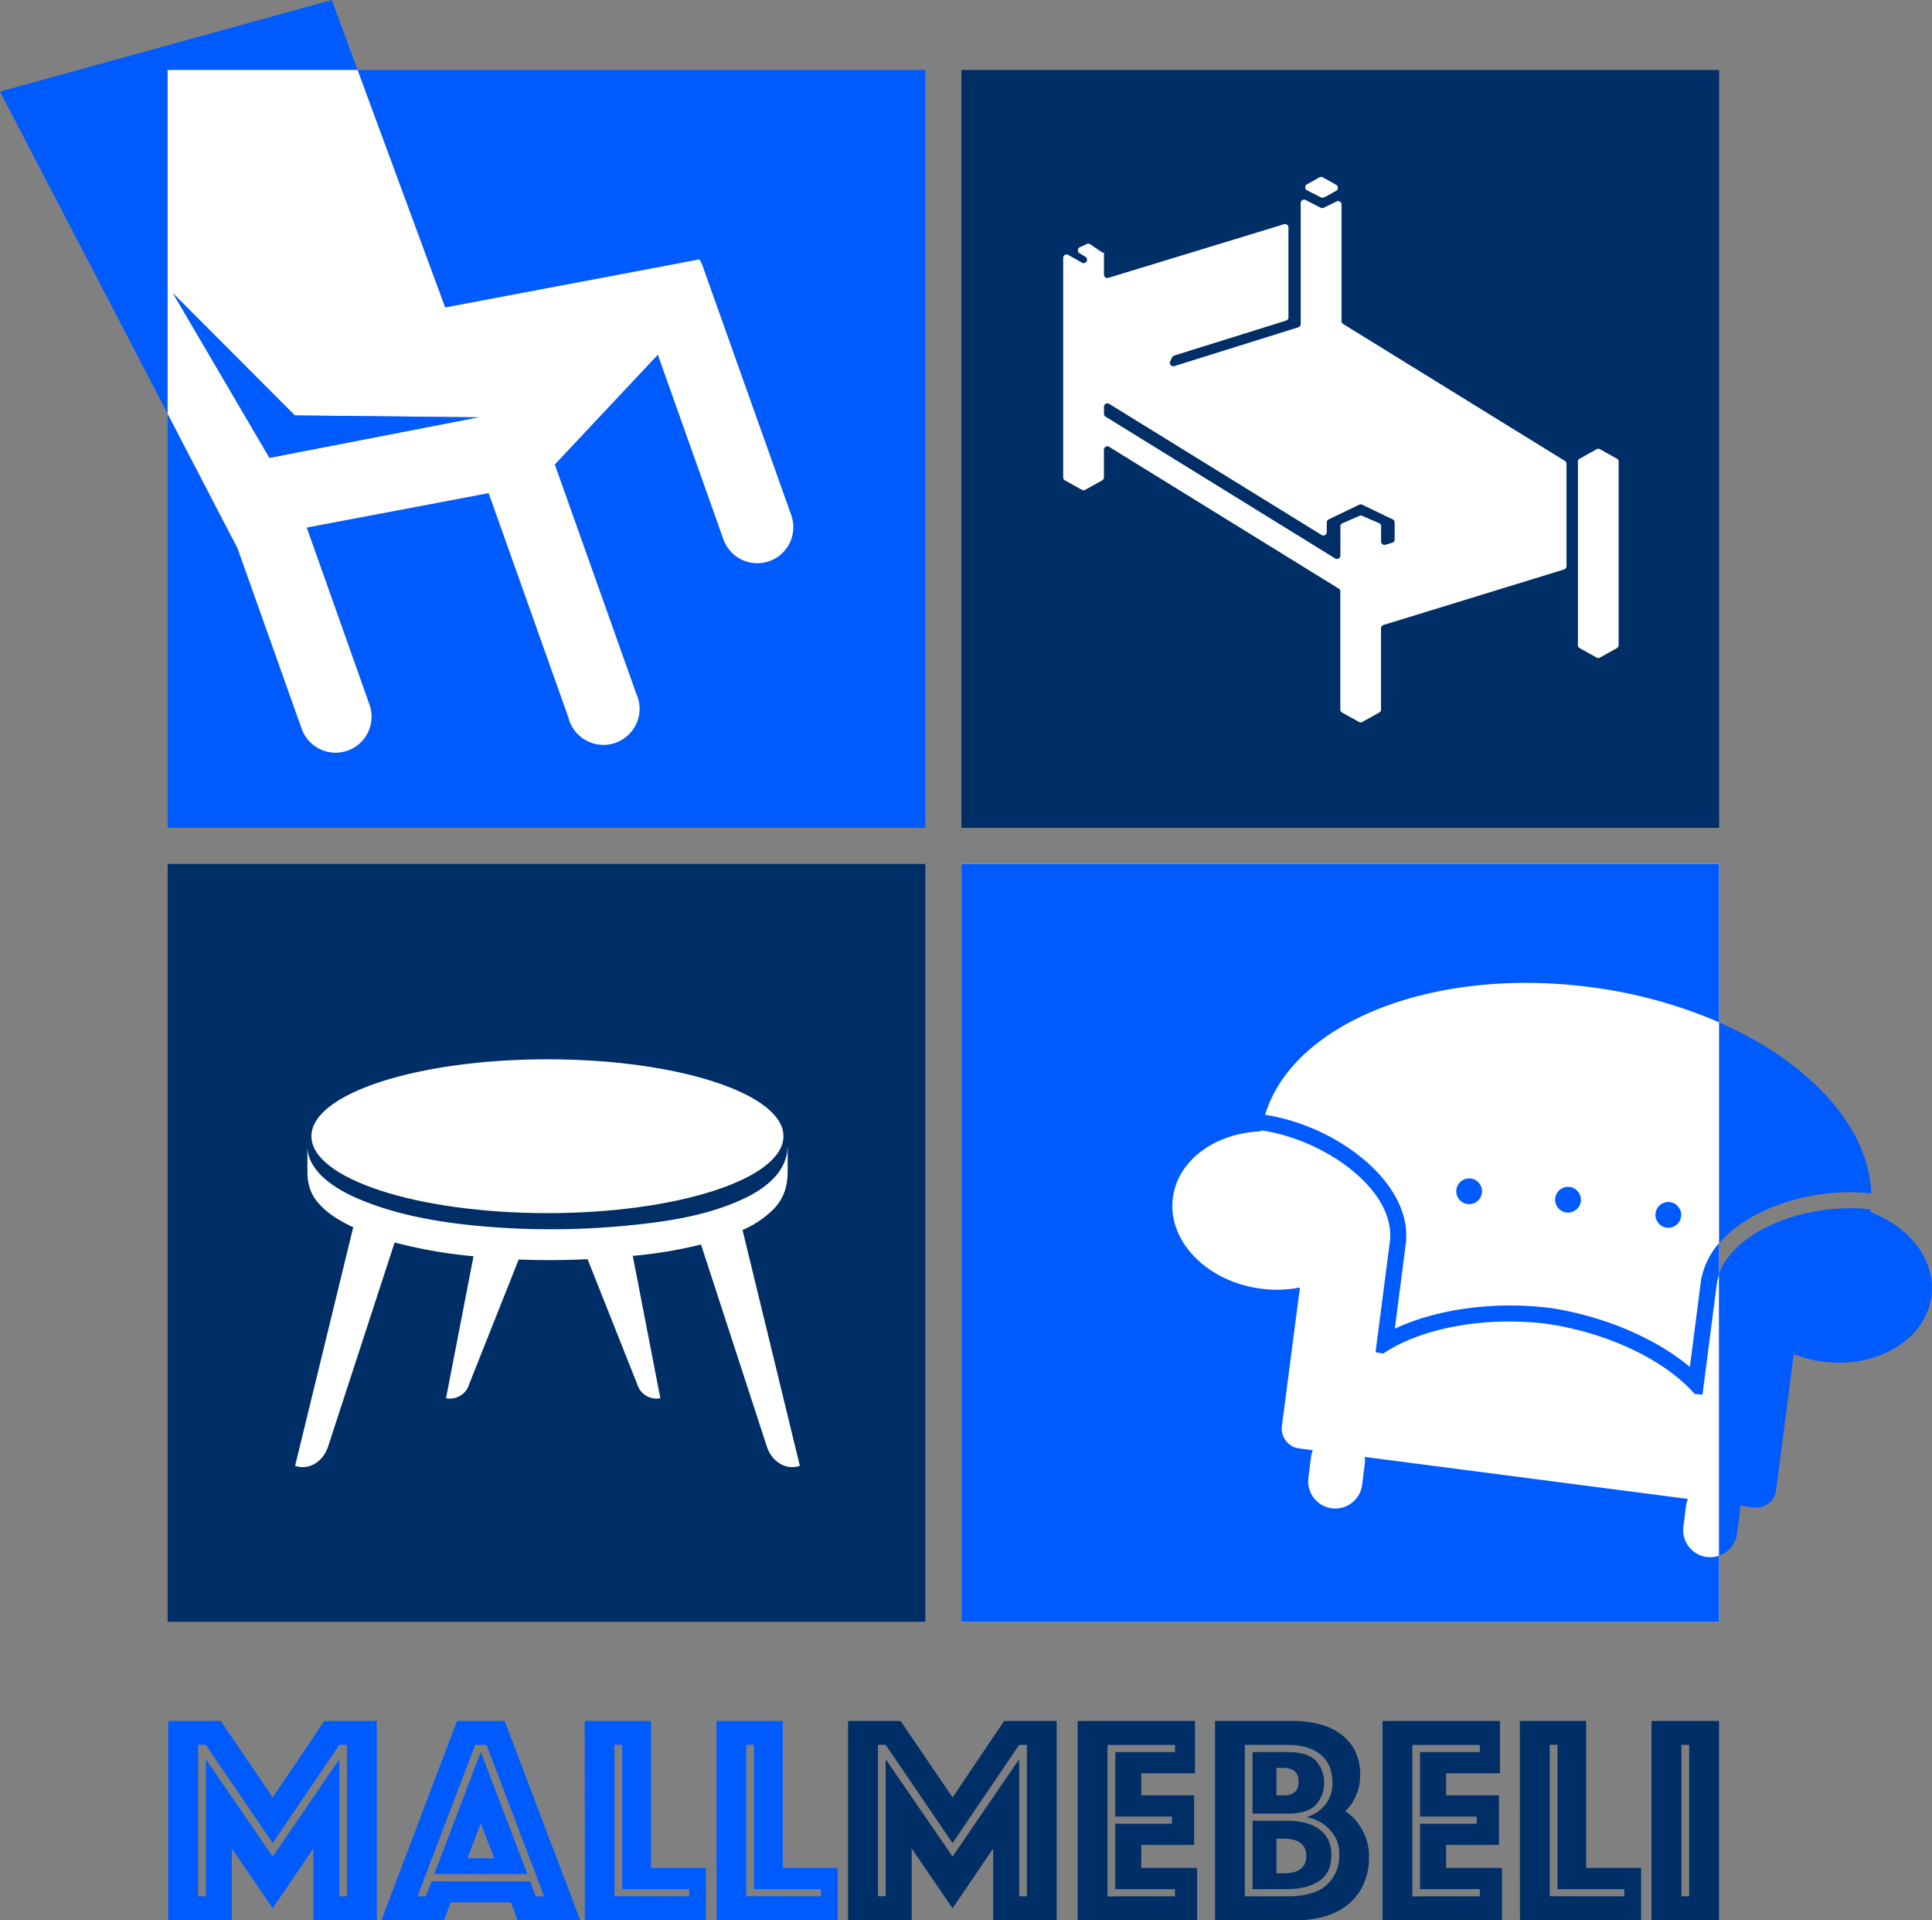
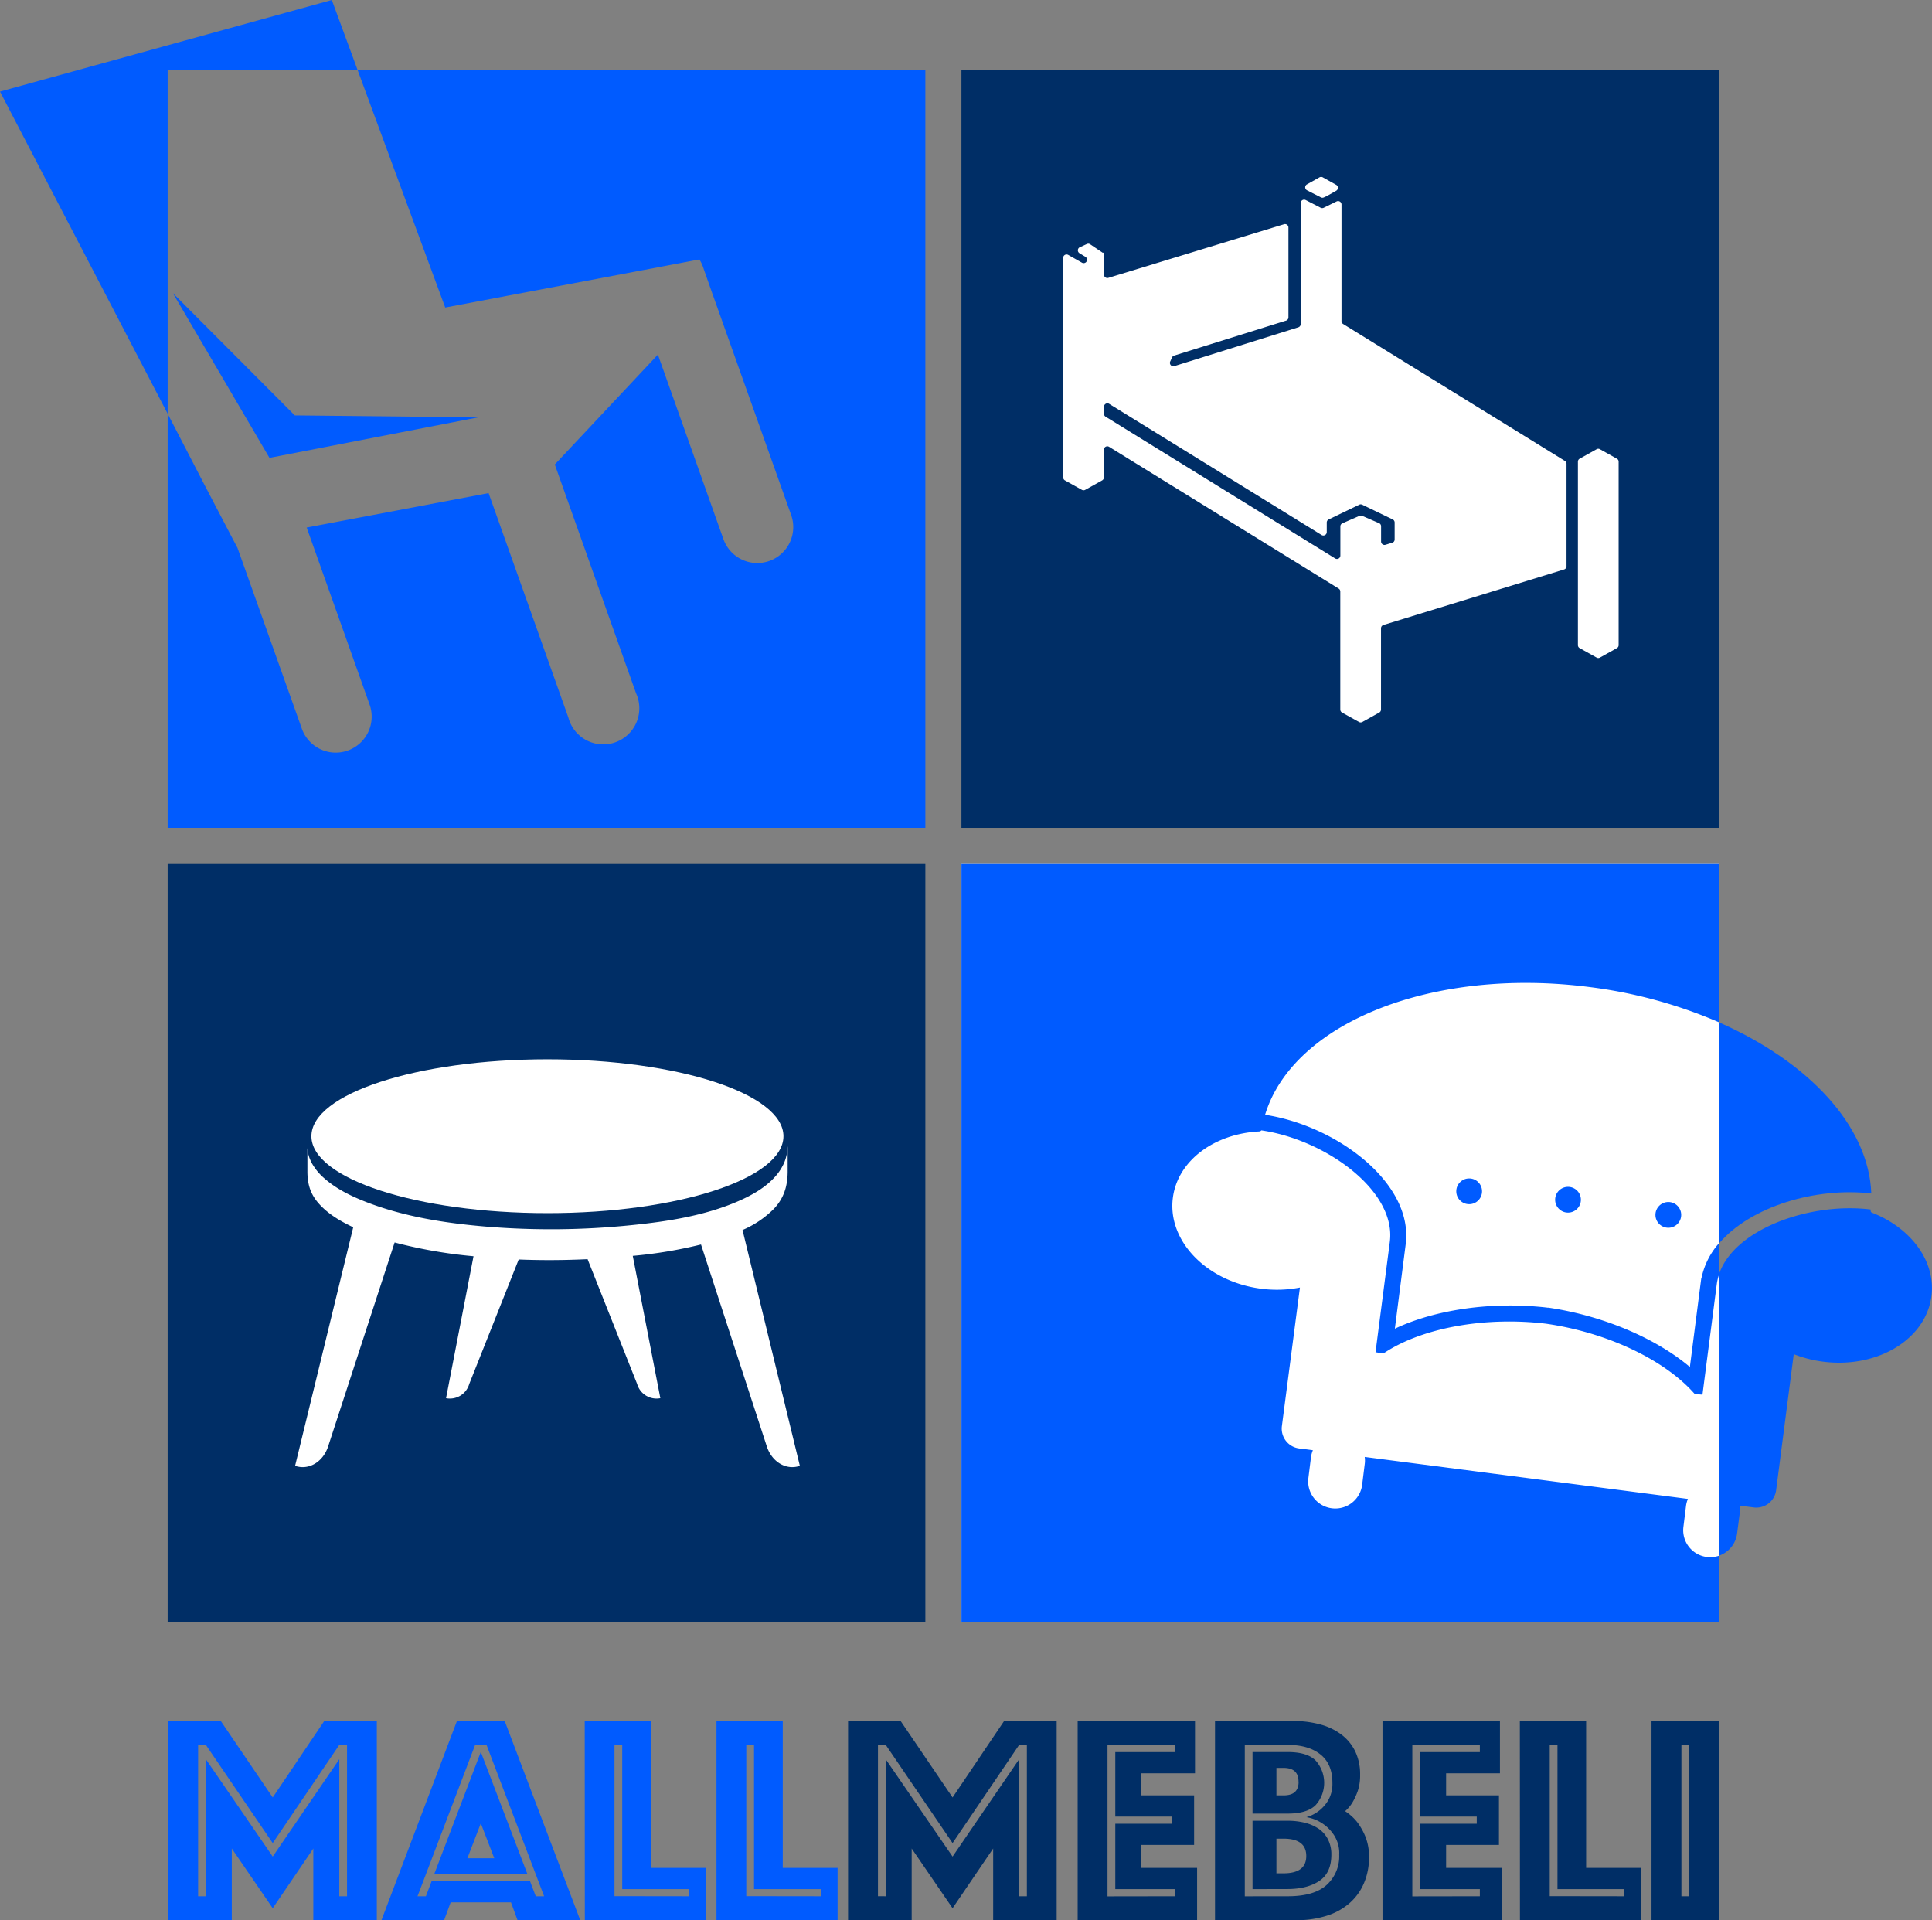
<svg xmlns="http://www.w3.org/2000/svg" viewBox="0 0 749.64 744.92">
  <rect x="0" y="0" width="749.64" height="744.92" fill="#808080" stroke="none" />
  <defs>
    <style>.cls-1{fill:#005bff}.cls-2{fill:#002e66}.cls-3{fill:#fff}</style>
  </defs>
  <g id="Слой_2" data-name="Слой 2">
    <g id="LOGO_COLOR" data-name="LOGO COLOR">
      <path class="cls-1" d="M65.27 667.64h20.39l20.16 29.66 20-29.66h20.39v77.28h-24.64v-27.81l-15.75 23.17-15.88-23.17v27.81H65.27zm14.6 68v-53.17l25.95 37.77 25.83-37.77v53.18h3v-58.74h-3L105.82 715l-25.95-38.09h-3v58.74zM177.3 667.64h18.53l29.31 77.28h-24.33l-2.54-6.92h-23.41l-2.55 6.95H148zm-12.05 68l2.2-5.79h38.23l2.2 5.79h3.24l-22.35-58.74h-4.41L162 735.65zm21.31-56l18.08 47.39h-36.15zm5.22 41.25l-5.22-13.56-5.21 13.56zM226.88 667.64h25.72v57h21.32v20.28h-47zm40.55 68v-2.78h-26v-56h-3v58.74zM278 667.64h25.72v57H325v20.28h-47zm40.55 68v-2.78h-25.98v-56h-3v58.74z" />
      <path class="cls-2" d="M329.06 667.64h20.39l20.16 29.66 20-29.66H410v77.28h-24.64v-27.81l-15.75 23.17-15.87-23.17v27.81h-24.68zm14.6 68v-53.17l25.95 37.77 25.83-37.77v53.18h3v-58.74h-3L369.61 715l-25.95-38.12h-3v58.74zM418.15 667.64h45.53v20.28h-20.85v8.57h20.5v19.23h-20.5v8.92h21.66v20.28h-46.34zm37.77 68v-2.78h-23.17V707.5h22v-2.78h-22v-25h23.17v-2.78h-26.19v58.74zM471.44 667.64h30.24a39.58 39.58 0 0110.6 1.34 24 24 0 018.22 3.94 18 18 0 015.33 6.48 20.3 20.3 0 011.91 9.1 18.89 18.89 0 01-.92 6.31 25 25 0 01-2 4.35 14.53 14.53 0 01-2.9 3.47 19.53 19.53 0 014.64 4.17 25 25 0 013.18 5.56 20.69 20.69 0 011.45 8.23 25 25 0 01-2 10.08 21.46 21.46 0 01-5.62 7.7 24.76 24.76 0 01-8.92 4.87 38.57 38.57 0 01-11.65 1.68h-31.56zm28.27 68q10.19 0 15.06-4.4a15 15 0 004.86-11.7 12.81 12.81 0 00-2-7.59 15.81 15.81 0 00-10.72-7 14.34 14.34 0 008.52-6.66 12.82 12.82 0 001.56-6.66q0-7.3-4.63-11t-12.63-3.71H483v58.74zM486 703.56v-23.87h13.67q7.53 0 10.83 3.3a12.95 12.95 0 010 17.27q-3.3 3.3-10.83 3.3zm0 29.31v-26.53h13.55a27.94 27.94 0 016.66.75 16.78 16.78 0 015.39 2.32 11 11 0 013.65 4.11 12.83 12.83 0 011.33 6q0 7.07-4.69 10.19t-12.34 3.13zm17.84-41.71q0-5.32-5.79-5.33h-2.78v10.66h2.78c3.95 0 5.83-1.77 5.83-5.33zm-5.79 35.57q8.81 0 8.8-6.72t-8.8-6.72h-2.78v13.44zM536.43 667.64H582v20.28h-20.89v8.57h20.5v19.23h-20.5v8.92h21.66v20.28h-46.34zm37.77 68v-2.78H551V707.5h22v-2.78h-22v-25h23.2v-2.78H548v58.74zM589.72 667.64h25.72v57h21.32v20.28h-47zm40.55 68v-2.78h-25.95v-56h-3v58.74zM640.81 667.64H667v77.28h-26.19zm14.6 68v-58.73h-3v58.74z" />
      <path class="cls-3" d="M373.05 335.15h294v294h-294z" />
      <path class="cls-2" d="M373.05 27.15h294v294h-294zM65.05 335.15h294v294h-294z" />
      <ellipse class="cls-3" cx="212.41" cy="440.78" rx="91.58" ry="29.84" />
      <path class="cls-3" d="M288.11 477.17a38.55 38.55 0 0012.27-8.33c3.79-4.06 5.18-8.66 5.24-14.13v-8.44c0-1.74-.06-2.29-.08 0 0-1.72-.06.1-.11.53s-.16 1-.27 1.48a16.9 16.9 0 01-1.07 3.17 20.44 20.44 0 01-3.58 5.3c-3.49 3.8-8.07 6.5-12.73 8.64-13.4 6.13-28.56 8.47-43.11 9.93a306.48 306.48 0 01-55.77.55c-15.79-1.31-31.94-3.8-46.78-9.55-5.79-2.25-11.6-5.06-16.28-9.21a21.91 21.91 0 01-4.72-5.66 16.11 16.11 0 01-1.26-2.89 13.41 13.41 0 01-.41-1.66c-.07-.42-.17-2.2-.17-1v-1.34 10.19c.06 4.59 1.14 8.36 4.19 11.89 3.43 4 8.08 6.8 12.76 9.07.27.14.55.26.83.39l-22.56 92.55c5.27 1.82 10.84-1.46 12.83-7.56L153.12 482a185.24 185.24 0 0028.08 5.1l2.53.25-10.66 55.07a7.8 7.8 0 009-5.51l19.19-48.3c8.9.36 17.83.29 26.73-.12l19.23 48.42a7.81 7.81 0 009 5.51l-10.7-55.22a173.21 173.21 0 0026.48-4.41l25.52 78.3c2 6.1 7.56 9.38 12.83 7.56zM520.52 124.54V79.32a1.32 1.32 0 00-1.9-1.18l-5 2.45a1.32 1.32 0 01-1.18 0l-5.83-3a1.33 1.33 0 00-1.92 1.18v46.94a1.32 1.32 0 01-.93 1.26l-48.11 15.06a1.32 1.32 0 01-1.59-1.81l.72-1.57a1.31 1.31 0 01.8-.71L499 124.38a1.31 1.31 0 00.93-1.26V88.24a1.32 1.32 0 00-1.75-1.24l-68.12 20.79a1.32 1.32 0 01-1.71-1.26v-8.67l-.41.23-4.94-3.32a1.3 1.3 0 00-1.28-.11L419 95.9a1.32 1.32 0 00-.14 2.33l2.3 1.4a1.32 1.32 0 01-.05 2.28 1.32 1.32 0 01-1.28 0l-5.3-3a1.31 1.31 0 00-2 1.15v85.14a1.34 1.34 0 00.68 1.16l6.58 3.67a1.32 1.32 0 001.28 0l6.58-3.67a1.34 1.34 0 00.68-1.16v-10.74a1.32 1.32 0 012-1.13l89.09 55a1.33 1.33 0 01.63 1.13v45.8a1.34 1.34 0 00.68 1.16l6.58 3.66a1.32 1.32 0 001.28 0l6.58-3.66a1.34 1.34 0 00.68-1.16v-31.53a1.33 1.33 0 01.93-1.27l70.12-21.55a1.33 1.33 0 00.93-1.27v-39.7a1.33 1.33 0 00-.63-1.13l-86.08-53.14a1.33 1.33 0 01-.6-1.13zm19.7 86l-2.63.8a1.32 1.32 0 01-1.71-1.26v-5.93a1.3 1.3 0 00-.8-1.21l-6.58-2.84a1.26 1.26 0 00-1 0l-6.62 2.9a1.3 1.3 0 00-.8 1.21v11.31a1.32 1.32 0 01-2 1.13l-89.09-55a1.33 1.33 0 01-.63-1.13v-2.73a1.32 1.32 0 012-1.13l82.44 50.89a1.32 1.32 0 002-1.13v-3.73a1.31 1.31 0 01.75-1.19l11.85-5.71a1.27 1.27 0 011.14 0l11.85 5.71a1.31 1.31 0 01.75 1.19v6.63a1.33 1.33 0 01-.92 1.24zM515.07 75.92l3.38-1.92a1.32 1.32 0 000-2.31l-5.19-2.9a1.32 1.32 0 00-1.28 0l-4.84 2.71a1.31 1.31 0 000 2.32l5.38 2.74a1.31 1.31 0 001.19 0zM619.51 174.27l-6.58 3.67a1.31 1.31 0 00-.68 1.15v71.19a1.31 1.31 0 00.68 1.15l6.58 3.67a1.27 1.27 0 001.28 0l6.58-3.67a1.31 1.31 0 00.68-1.15v-71.19a1.31 1.31 0 00-.68-1.15l-6.58-3.67a1.27 1.27 0 00-1.28 0z" />
      <path class="cls-1" d="M138.75 27.15l34 92.15 73.11-13.82 3.72-.7 21.79-4.13a12.75 12.75 0 011.34 2.72l3.73 10.63.26.7 30.3 85.15a13.95 13.95 0 01-26.29 9.34l-25.44-71.62-40 42.62L246.82 269a14 14 0 11-26.29 9.35l-30.95-87.06L119 204.65l24.43 68.74a13.95 13.95 0 01-26.29 9.34l-24.99-70.18L90.8 210 84 197l-5.38-10.3-7.09-13.7-6.48-12.5v160.65h294v-294z" />
      <path class="cls-1" d="M138.75 27.15L128.75 0 0 35.52 65.05 160.5V27.15h73.7z" />
-       <path class="cls-3" d="M78.65 186.65L84 197l6.77 13 1.35 2.57 24.95 70.18a13.95 13.95 0 0026.29-9.34L119 204.65l70.62-13.36 30.95 87.06a14 14 0 1026.25-9.35l-31.57-88.81 40-42.62 25.44 71.62a13.95 13.95 0 0026.31-9.34l-30.3-85.17-.26-.7-3.76-10.61a12.75 12.75 0 00-1.34-2.72l-21.79 4.13-3.72.7-73.11 13.82-34-92.15H65.05V160.5l6.48 12.5zm35.73-25.5l71.23.74-81.05 15.73-37.47-63.89z" />
      <path class="cls-1" d="M185.61 161.9l-71.23-.75-47.29-47.42 37.47 63.89 81.05-15.72zM726.09 463c-.94-26.06-24.15-51-59-66.35v85.62c12.17-14.22 37.45-21.81 59-19.27z" />
      <path class="cls-1" d="M726.3 470.42a.72.72 0 01-.46-.75v-.46c-23.34-2.92-52.84 7.48-58.83 25.08v109.22a10.53 10.53 0 007-8.56l1.05-8.06a10.4 10.4 0 000-2.79l5.42.7a7.75 7.75 0 008.68-6.68l6.84-52.79a47.42 47.42 0 0011.34 2.91c21.06 2.74 39.9-8.62 42.07-25.37 1.79-13.63-8.04-26.61-23.11-32.45z" />
      <path class="cls-1" d="M616.9 382.92a184.42 184.42 0 0150.15 13.69v-61.46h-294v294h294v-25.64a10.47 10.47 0 01-13.85-11.27l1-8.06a10.37 10.37 0 01.73-2.69l-125.4-16.29a10 10 0 010 2.79l-1 8.06a10.51 10.51 0 01-20.85-2.71l1-8.06a10.5 10.5 0 01.74-2.69l-5.35-.69a7.74 7.74 0 01-6.68-8.68l7-53.74a47.11 47.11 0 01-15.1.45c-21.06-2.74-36.38-18.53-34.2-35.28 1.87-14.44 16.14-24.87 33.55-25.72a1 1 0 00.76-.42c24.87 3.57 52.45 23.41 49.87 43.24l-.22 1.74-5.33 41.09 3 .51.58-.37s1.45-.93 2.21-1.37c15-8.74 37.95-12.48 60.17-9.86 22.15 3.14 43.37 12.61 55.65 24.9.63.62 1.79 1.89 1.79 1.89l.46.51 3 .26 5.31-41.05.23-1.73a20.18 20.18 0 01.93-3.94v-12.1a29.46 29.46 0 00-6.83 13.47h-.08l-.22 1.72-.23 1.74-4 31.14c-13.41-11.31-33.93-19.93-54.81-23h-.4l-.4-.06c-21-2.39-43 .7-58.86 8.21l4-31.14.22-1.74.23-1.72h-.08c1.41-22.8-27.37-44.21-54.72-48.38 10.8-35.63 64.81-57.47 126.03-49.55z" />
      <circle class="cls-1" cx="570.05" cy="462.15" r="5" />
      <circle class="cls-1" cx="608.41" cy="465.42" r="5" />
      <circle class="cls-1" cx="647.33" cy="471.3" r="5" />
    </g>
  </g>
</svg>